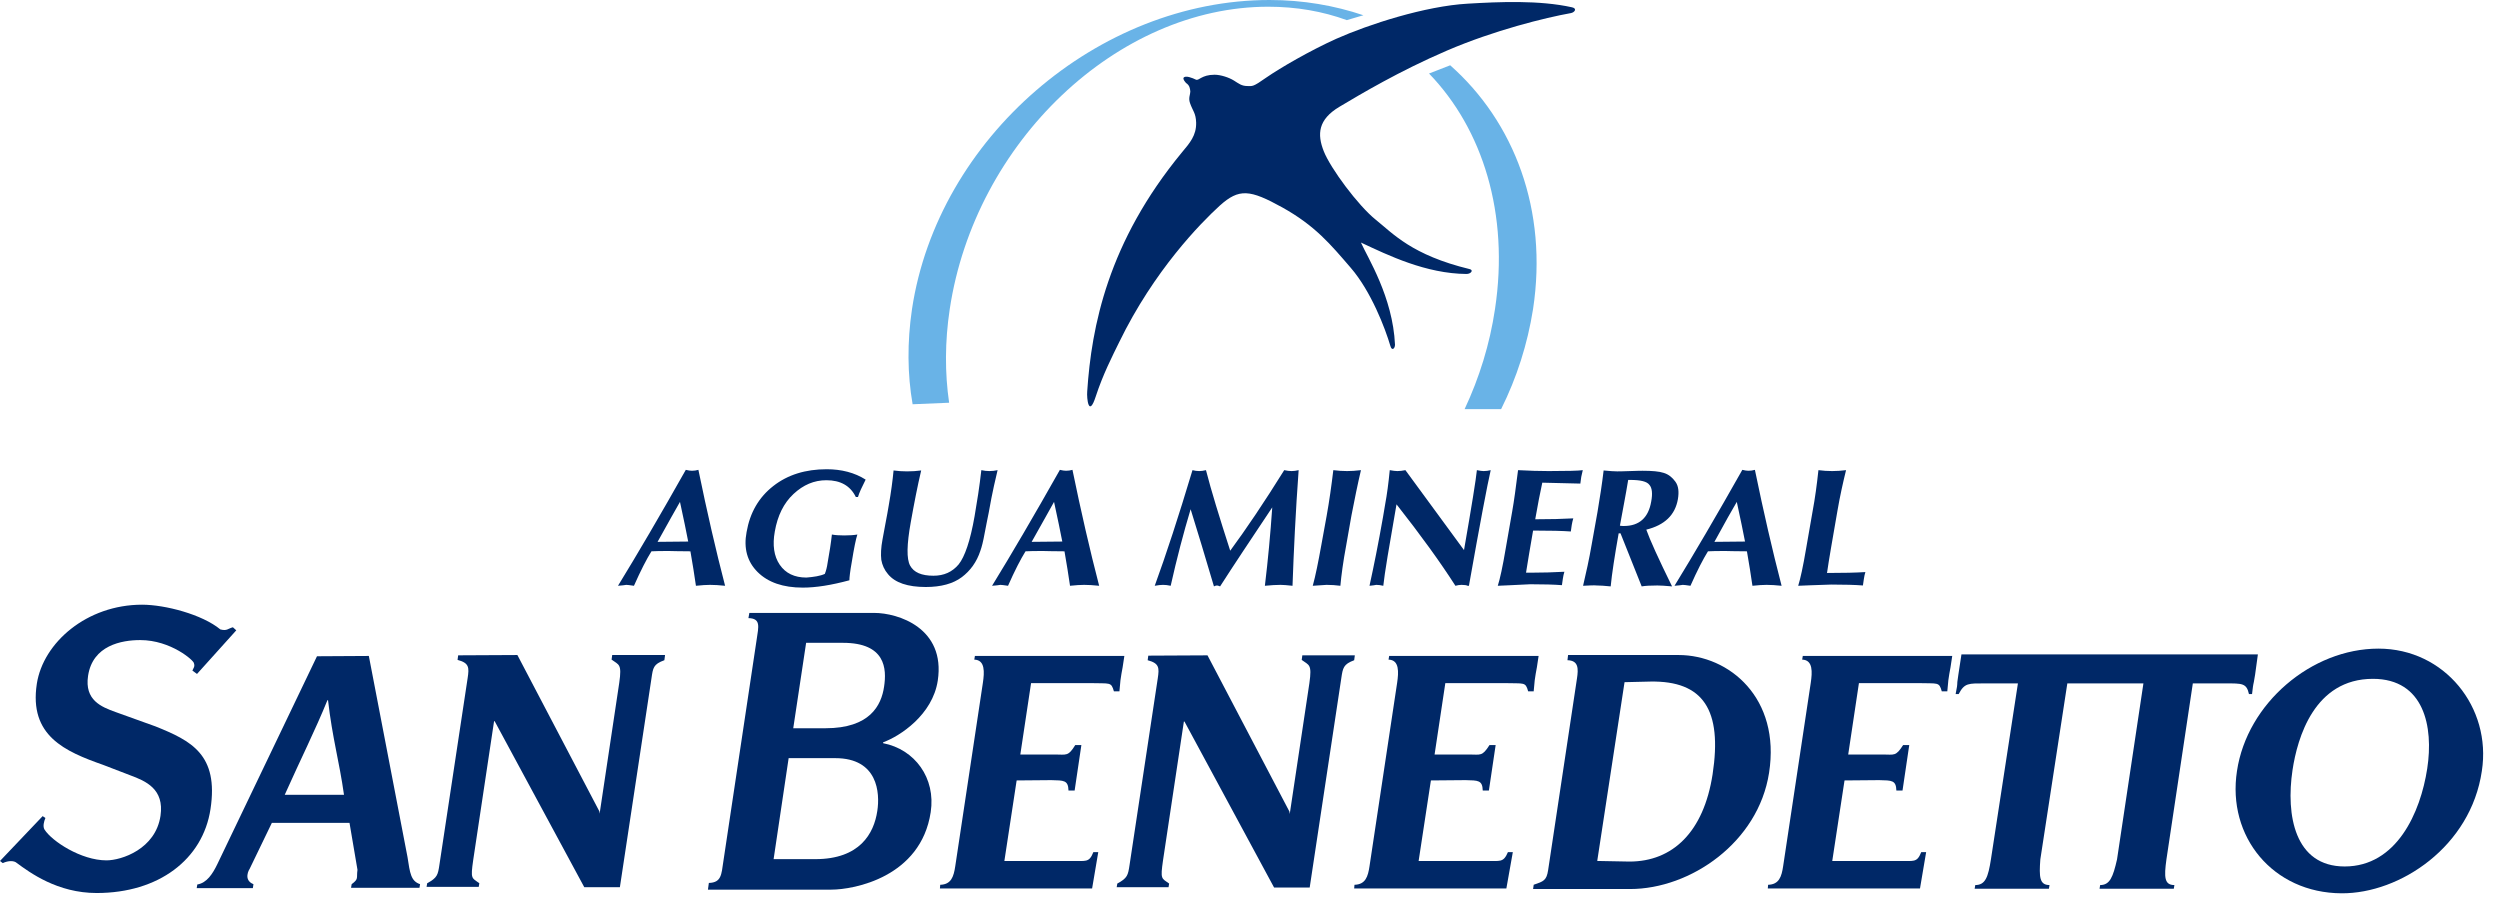
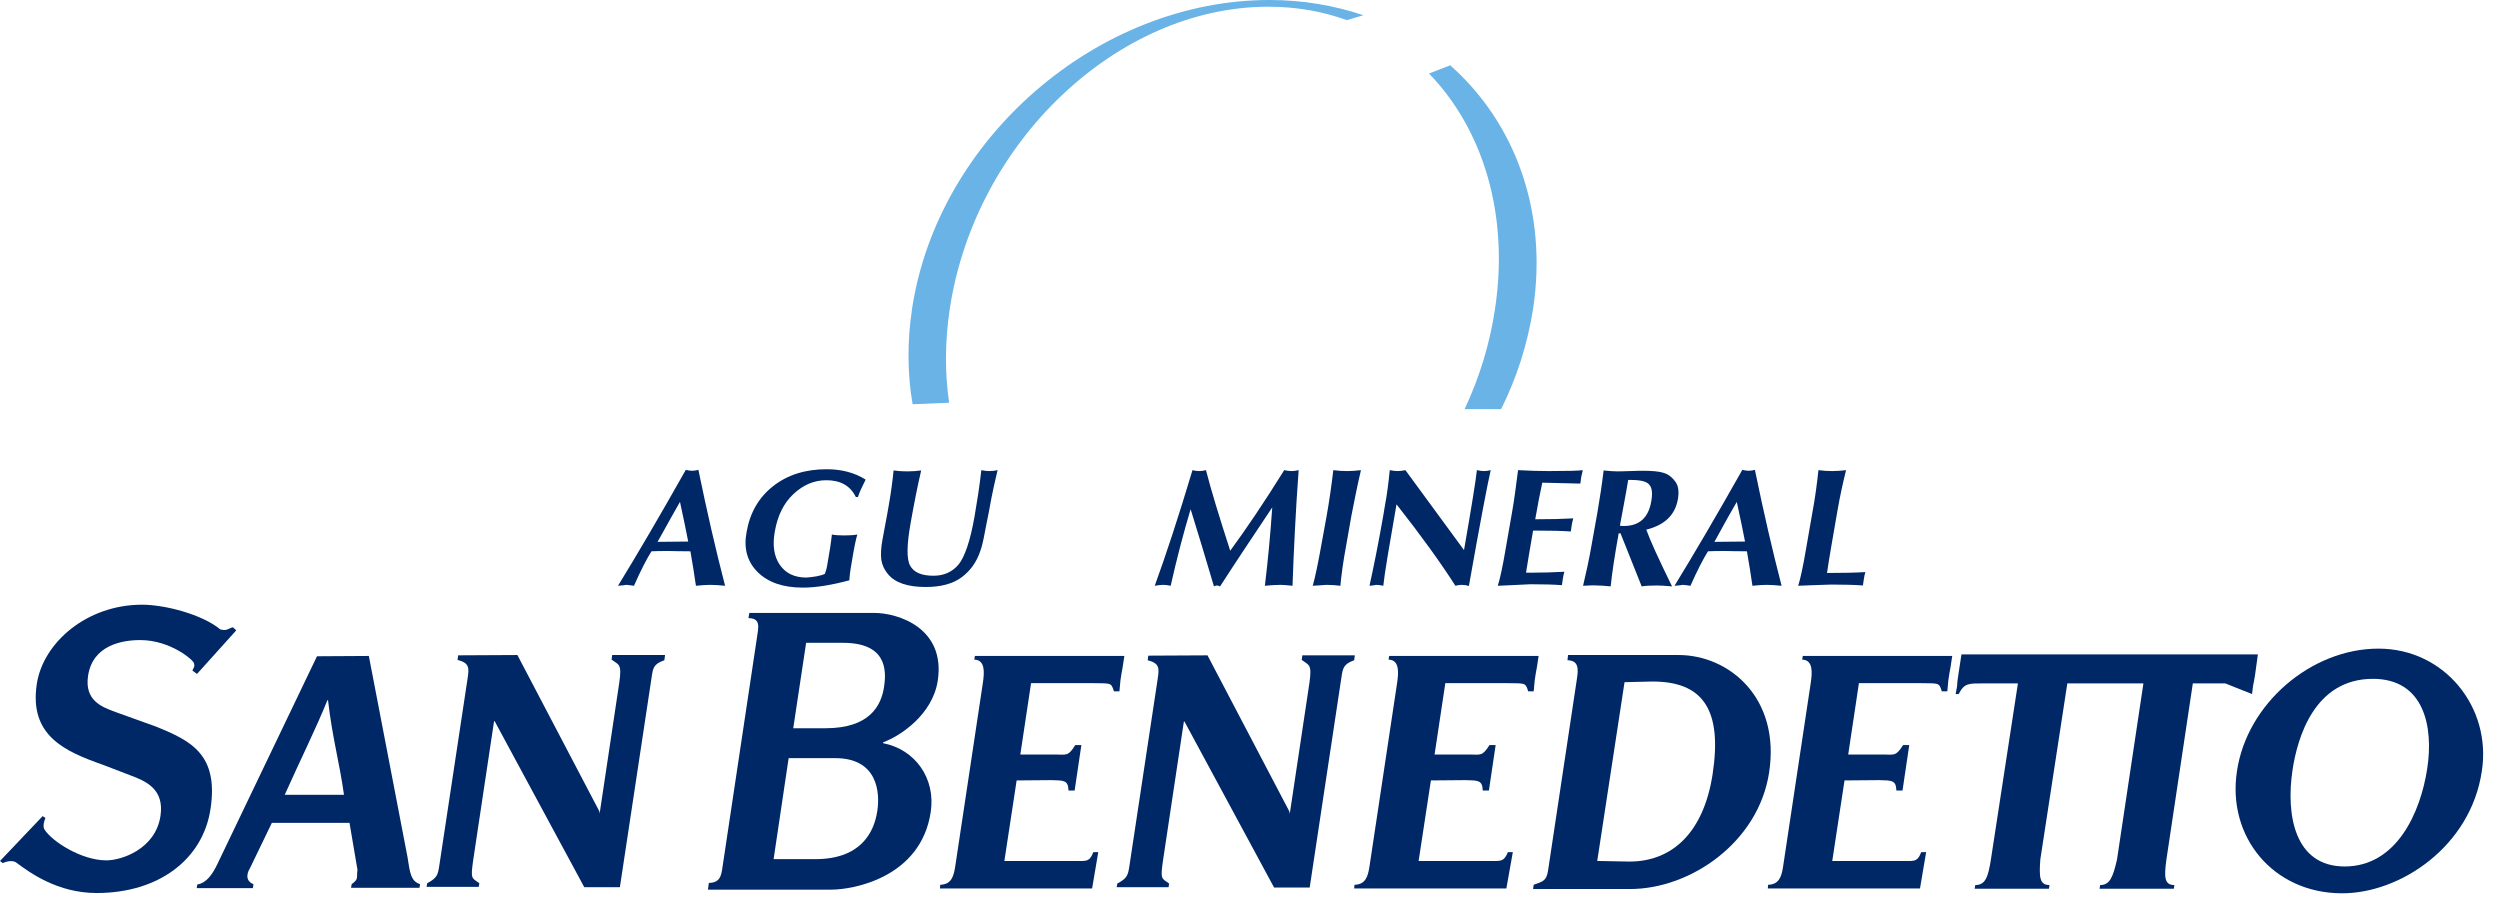
<svg xmlns="http://www.w3.org/2000/svg" width="131" height="47" xml:space="preserve" overflow="hidden">
  <g>
    <path d="M10.082 35.139 10.323 35.315 12.381 33.029 12.204 32.869C11.947 32.933 11.899 33.077 11.545 32.981 10.596 32.197 8.651 31.686 7.445 31.686 4.55 31.686 2.267 33.668 1.93 35.827 1.511 38.56 3.409 39.376 5.403 40.079L6.818 40.623C7.638 40.926 8.619 41.342 8.41 42.749 8.152 44.491 6.367 45.083 5.58 45.083 4.245 45.083 2.717 44.076 2.332 43.468 2.235 43.308 2.299 43.053 2.38 42.861L2.235 42.765 0 45.115 0.145 45.227C0.45 45.083 0.74 45.099 0.868 45.211 1.56 45.722 3.007 46.794 5.065 46.794 8.313 46.794 10.629 45.035 11.03 42.397 11.465 39.535 10.017 38.816 8.152 38.065L6.062 37.313C5.306 37.041 4.422 36.69 4.615 35.411 4.856 33.812 6.384 33.54 7.348 33.54 8.956 33.54 10.178 34.627 10.162 34.755 10.226 34.931 10.13 35.011 10.082 35.139Z" fill="#002867" />
    <path d="M18.395 46.522 18.427 46.331C18.813 46.043 18.668 46.027 18.732 45.579L18.314 43.117 14.246 43.117 13.072 45.547C13.072 45.531 12.719 46.107 13.281 46.331L13.249 46.538 10.307 46.538 10.339 46.347C10.837 46.267 11.143 45.787 11.384 45.291L16.61 34.388 19.327 34.372 21.353 44.908C21.482 45.755 21.53 46.171 22.012 46.331L21.98 46.522 18.395 46.522ZM18.025 41.646C17.784 39.92 17.414 38.673 17.189 36.691L17.157 36.691C16.529 38.241 15.742 39.808 14.921 41.646L18.025 41.646Z" fill="#002867" />
    <path d="M34.845 34.355 34.813 34.595C34.234 34.803 34.218 34.995 34.138 35.538L32.482 46.489 30.616 46.489 25.921 37.792 25.889 37.792 24.796 45.066C24.651 46.074 24.715 45.994 25.117 46.282L25.085 46.473 22.352 46.473 22.384 46.282C22.914 45.994 22.947 45.85 23.027 45.306L24.506 35.522C24.587 34.979 24.587 34.739 23.976 34.579L24.008 34.339 27.111 34.323 31.404 42.509 31.42 42.636 32.449 35.778C32.594 34.771 32.433 34.851 32.047 34.563L32.08 34.323 34.845 34.323 34.845 34.355Z" fill="#002867" />
    <path d="M70.991 34.356 70.959 34.596C70.396 34.804 70.364 34.996 70.284 35.539L68.628 46.506 66.762 46.506 62.067 37.81 62.035 37.81 60.942 45.084C60.797 46.091 60.861 46.011 61.263 46.299L61.231 46.49 58.514 46.49 58.546 46.299C59.077 46.011 59.109 45.867 59.189 45.323L60.668 35.539C60.749 34.996 60.749 34.756 60.138 34.596L60.17 34.356 63.273 34.34 67.566 42.526 67.582 42.654 68.612 35.795C68.756 34.788 68.595 34.868 68.21 34.58L68.242 34.34 70.991 34.34 70.991 34.356Z" fill="#002867" />
    <path d="M39.652 33.492C39.749 32.837 39.877 32.405 39.218 32.389L39.266 32.117 45.811 32.117C47.049 32.117 49.557 32.901 49.139 35.666 48.866 37.457 47.161 38.576 46.277 38.896L46.277 38.944C47.933 39.263 49.043 40.766 48.769 42.557 48.255 45.962 44.749 46.617 43.56 46.617L37.096 46.617 37.144 46.266C37.803 46.25 37.803 45.818 37.9 45.163L39.652 33.492ZM41.566 38.16 43.254 38.16C45.586 38.16 46.181 36.961 46.325 35.986 46.47 35.043 46.406 33.684 44.171 33.684L42.241 33.684 41.566 38.16ZM40.537 45.019 42.724 45.019C45.055 45.019 45.795 43.676 45.971 42.493 46.116 41.55 46.004 39.727 43.769 39.727L41.325 39.727 40.537 45.019Z" fill="#002867" />
    <path d="M57.227 46.554 49.252 46.554 49.268 46.363C49.847 46.347 49.975 45.931 50.056 45.387L51.503 35.779C51.584 35.236 51.632 34.58 51.053 34.564L51.085 34.372 58.916 34.372C58.771 35.444 58.739 35.188 58.658 36.227L58.369 36.227C58.224 35.715 58.176 35.827 57.115 35.795L54.028 35.795 53.465 39.536 55.282 39.536C55.877 39.536 55.973 39.648 56.343 39.041L56.664 39.041 56.311 41.423 55.989 41.423C55.973 40.879 55.748 40.895 55.089 40.879L53.272 40.895 52.629 45.116 56.15 45.116C56.89 45.1 57.066 45.227 57.292 44.652L57.549 44.652 57.227 46.554Z" fill="#002867" />
    <path d="M78.934 46.554 70.959 46.554 70.975 46.363C71.554 46.347 71.683 45.931 71.763 45.387L73.21 35.779C73.29 35.236 73.339 34.58 72.76 34.564L72.792 34.372 80.623 34.372C80.478 35.444 80.446 35.188 80.365 36.227L80.076 36.227C79.931 35.715 79.883 35.827 78.822 35.795L75.735 35.795 75.172 39.536 76.989 39.536C77.584 39.536 77.664 39.648 78.05 39.041L78.372 39.041 78.018 41.423 77.696 41.423C77.68 40.879 77.455 40.895 76.796 40.879L74.979 40.895 74.336 45.116 77.857 45.116C78.597 45.1 78.774 45.227 79.015 44.652L79.272 44.652 78.934 46.554Z" fill="#002867" />
    <path d="M100.608 46.554 92.633 46.554 92.649 46.363C93.228 46.347 93.356 45.931 93.437 45.387L94.884 35.779C94.964 35.236 95.013 34.58 94.434 34.564L94.466 34.372 102.297 34.372C102.152 35.444 102.12 35.188 102.039 36.227L101.75 36.227C101.605 35.715 101.557 35.827 100.496 35.795L97.408 35.795 96.846 39.536 98.663 39.536C99.257 39.536 99.338 39.648 99.724 39.041L100.045 39.041 99.692 41.423 99.37 41.423C99.354 40.879 99.129 40.895 98.47 40.879L96.653 40.895 96.01 45.116 99.531 45.116C100.271 45.1 100.447 45.227 100.673 44.652L100.93 44.652 100.608 46.554Z" fill="#002867" />
    <path d="M122.701 46.809C119.099 46.794 116.687 43.836 117.218 40.399 117.748 36.85 121.125 33.988 124.63 33.988 128.103 33.988 130.564 37.074 130.049 40.399 129.47 44.364 125.756 46.825 122.701 46.809ZM124.341 35.571C121.27 35.571 120.385 38.656 120.128 40.351 119.774 42.717 120.241 45.403 122.861 45.403 125.579 45.403 126.833 42.589 127.187 40.271 127.525 38.081 127.026 35.571 124.341 35.571Z" fill="#002867" />
    <path d="M82.633 35.554C82.714 35.027 82.714 34.611 82.135 34.595L82.167 34.323 87.956 34.323C90.625 34.323 93.31 36.593 92.699 40.494 92.136 44.139 88.583 46.585 85.415 46.585L80.334 46.585 80.366 46.361C80.881 46.186 81.041 46.138 81.122 45.594L82.633 35.554ZM83.695 45.114 85.383 45.146C87.65 45.146 89.274 43.596 89.74 40.574 90.255 37.201 89.258 35.666 86.476 35.714L85.126 35.746 83.695 45.114Z" fill="#002867" />
-     <path d="M118.313 34.291 102.78 34.291 102.619 35.346C102.491 36.162 102.635 35.554 102.475 36.37L102.635 36.37C102.941 35.778 103.15 35.81 104.034 35.81L105.739 35.81 104.324 45.034C104.179 45.962 104.034 46.377 103.504 46.377L103.472 46.569 107.363 46.569 107.395 46.377C106.864 46.377 106.848 45.946 106.913 45.034L108.328 35.81 112.315 35.81 110.932 45.034C110.723 45.946 110.563 46.377 110.048 46.377L110.016 46.569 113.907 46.569 113.939 46.377C113.409 46.377 113.393 45.962 113.521 45.034L114.904 35.81 116.608 35.81C117.493 35.81 117.718 35.794 117.846 36.37L118.007 36.37C118.104 35.554 118.039 36.162 118.168 35.346L118.313 34.291Z" fill="#002867" />
+     <path d="M118.313 34.291 102.78 34.291 102.619 35.346C102.491 36.162 102.635 35.554 102.475 36.37L102.635 36.37C102.941 35.778 103.15 35.81 104.034 35.81L105.739 35.81 104.324 45.034C104.179 45.962 104.034 46.377 103.504 46.377L103.472 46.569 107.363 46.569 107.395 46.377C106.864 46.377 106.848 45.946 106.913 45.034L108.328 35.81 112.315 35.81 110.932 45.034C110.723 45.946 110.563 46.377 110.048 46.377L110.016 46.569 113.907 46.569 113.939 46.377C113.409 46.377 113.393 45.962 113.521 45.034L114.904 35.81 116.608 35.81L118.007 36.37C118.104 35.554 118.039 36.162 118.168 35.346L118.313 34.291Z" fill="#002867" />
    <path d="M78.338 16.195C78.065 18.033 77.518 19.792 76.746 21.438L78.659 21.438C79.48 19.792 80.042 18.033 80.332 16.195 81.12 11.015 79.351 6.395 75.99 3.421L74.881 3.853C77.695 6.763 79.094 11.207 78.338 16.195Z" fill="#69B3E7" />
    <path d="M49.767 16.195C51.085 7.434 58.562 0.352 66.457 0.352 67.92 0.352 69.303 0.592 70.573 1.055 70.863 0.975 71.152 0.879 71.442 0.799 69.93 0.288 68.274 0 66.521 0 57.533 0 49.139 7.242 47.789 16.195 47.532 17.937 47.548 19.616 47.821 21.183L49.734 21.103C49.509 19.552 49.509 17.905 49.767 16.195Z" fill="#69B3E7" />
-     <path d="M62.019 4.076C62.115 3.932 62.501 4.092 62.662 4.172 62.823 4.252 62.952 3.916 63.643 3.916 63.965 3.916 64.399 4.06 64.656 4.22 64.913 4.38 65.058 4.508 65.364 4.508 65.637 4.508 65.637 4.572 66.36 4.06 67.1 3.549 68.644 2.653 70.026 2.03 71.715 1.279 74.673 0.319 76.909 0.192 78.549 0.096 80.655-0 82.375 0.383 82.665 0.447 82.504 0.655 82.311 0.687 80.977 0.927 78.307 1.582 75.815 2.653 73.323 3.725 71.313 4.924 70.187 5.595 69.062 6.266 69.013 7.034 69.367 7.929 69.721 8.824 71.168 10.775 72.085 11.51 73.001 12.246 73.982 13.365 77.005 14.1 77.23 14.148 77.085 14.356 76.844 14.356 74.722 14.34 72.744 13.381 71.313 12.709 71.65 13.477 72.985 15.555 73.098 18.065 73.098 18.257 72.937 18.416 72.856 18.129 72.583 17.201 71.844 15.267 70.782 14.036 69.721 12.805 68.917 11.83 67.197 10.871 65.492 9.927 64.929 9.864 63.916 10.775 62.919 11.686 60.475 14.164 58.642 17.937 58.289 18.656 57.79 19.631 57.42 20.767 57.05 21.918 56.938 20.878 56.97 20.511 57.195 17.122 58.047 12.693 61.939 7.977 62.341 7.497 62.694 7.098 62.678 6.426 62.662 5.915 62.501 5.819 62.357 5.403 62.26 5.131 62.373 4.956 62.373 4.796 62.357 4.636 62.341 4.476 62.148 4.348 62.067 4.252 61.987 4.156 62.019 4.076Z" fill="#002867" />
    <path d="M32.383 30.695C33.412 29.017 34.602 26.986 35.936 24.62 36.065 24.652 36.178 24.668 36.258 24.668 36.37 24.668 36.483 24.652 36.596 24.62 37.046 26.81 37.512 28.841 37.995 30.695 37.689 30.663 37.432 30.647 37.207 30.647 37.014 30.647 36.773 30.663 36.467 30.695 36.387 30.136 36.29 29.528 36.178 28.889 35.566 28.889 35.197 28.873 35.084 28.873 34.666 28.873 34.361 28.873 34.136 28.889 33.878 29.304 33.573 29.896 33.219 30.695 33.01 30.663 32.865 30.647 32.817 30.647 32.737 30.663 32.576 30.679 32.383 30.695ZM34.457 28.393 36.065 28.377 36.065 28.393C35.968 27.882 35.824 27.194 35.631 26.299 35.406 26.683 35.02 27.386 34.457 28.393Z" fill="#002867" fill-rule="evenodd" />
    <path d="M43.221 30.072C43.286 29.912 43.334 29.72 43.366 29.496 43.463 28.953 43.543 28.457 43.591 28.009 43.752 28.041 43.977 28.057 44.234 28.057 44.508 28.057 44.749 28.041 44.926 28.009 44.846 28.249 44.749 28.729 44.636 29.432 44.54 29.96 44.508 30.28 44.508 30.407 43.559 30.663 42.755 30.791 42.064 30.791 41.035 30.791 40.247 30.519 39.7 29.976 39.153 29.432 38.96 28.729 39.121 27.881 39.298 26.858 39.764 26.059 40.52 25.468 41.276 24.876 42.209 24.588 43.318 24.588 44.09 24.588 44.781 24.764 45.36 25.132 45.167 25.515 45.022 25.819 44.958 26.043L44.846 26.043C44.556 25.451 44.041 25.164 43.302 25.164 42.659 25.164 42.096 25.404 41.581 25.883 41.067 26.363 40.745 27.018 40.6 27.85 40.472 28.553 40.552 29.145 40.858 29.592 41.163 30.04 41.63 30.264 42.257 30.264 42.643 30.232 42.98 30.184 43.221 30.072Z" fill="#002867" fill-rule="evenodd" />
    <path d="M46.823 24.652C47.048 24.684 47.289 24.7 47.53 24.7 47.788 24.7 48.029 24.684 48.27 24.652 48.077 25.468 47.9 26.379 47.723 27.37 47.514 28.537 47.498 29.288 47.691 29.64 47.884 29.992 48.286 30.168 48.913 30.168 49.46 30.168 49.894 29.976 50.232 29.576 50.553 29.177 50.843 28.345 51.068 27.05 51.196 26.315 51.325 25.5 51.422 24.636 51.566 24.668 51.711 24.684 51.84 24.684 51.984 24.684 52.129 24.668 52.274 24.636 52.129 25.26 52.016 25.739 51.952 26.091 51.888 26.443 51.84 26.715 51.807 26.874 51.759 27.13 51.679 27.482 51.598 27.93 51.518 28.377 51.438 28.681 51.373 28.857 51.18 29.448 50.843 29.912 50.392 30.248 49.942 30.583 49.315 30.759 48.511 30.759 47.562 30.759 46.903 30.535 46.533 30.088 46.34 29.864 46.228 29.608 46.18 29.336 46.147 29.049 46.163 28.697 46.244 28.265 46.26 28.169 46.308 27.913 46.389 27.482 46.469 27.05 46.533 26.73 46.566 26.507 46.694 25.787 46.775 25.164 46.823 24.652Z" fill="#002867" fill-rule="evenodd" />
-     <path d="M51.984 30.695C53.014 29.017 54.203 26.986 55.538 24.62 55.667 24.652 55.779 24.668 55.859 24.668 55.972 24.668 56.085 24.652 56.197 24.62 56.647 26.81 57.114 28.841 57.596 30.695 57.291 30.663 57.033 30.647 56.808 30.647 56.615 30.647 56.374 30.663 56.069 30.695 55.988 30.136 55.892 29.528 55.779 28.889 55.168 28.889 54.798 28.873 54.686 28.873 54.268 28.873 53.962 28.873 53.737 28.889 53.48 29.304 53.174 29.896 52.821 30.695 52.611 30.663 52.467 30.647 52.419 30.647 52.338 30.663 52.193 30.679 51.984 30.695ZM54.059 28.393 55.667 28.377 55.667 28.393C55.57 27.882 55.425 27.194 55.232 26.299 55.023 26.683 54.621 27.386 54.059 28.393Z" fill="#002867" fill-rule="evenodd" />
    <path d="M61.344 30.695C61.199 30.663 61.071 30.647 60.942 30.647 60.829 30.647 60.685 30.663 60.508 30.695 61.103 29.065 61.762 27.05 62.486 24.636 62.598 24.668 62.727 24.684 62.839 24.684 62.936 24.684 63.064 24.668 63.193 24.636 63.466 25.707 63.901 27.114 64.463 28.857 65.299 27.722 66.248 26.315 67.293 24.636 67.438 24.668 67.567 24.684 67.679 24.684 67.792 24.684 67.92 24.668 68.049 24.636 67.888 26.842 67.792 28.873 67.728 30.695 67.438 30.663 67.229 30.647 67.1 30.647 66.875 30.647 66.602 30.663 66.28 30.695 66.441 29.352 66.57 27.994 66.666 26.587 65.557 28.249 64.64 29.624 63.933 30.727 63.852 30.695 63.804 30.679 63.772 30.679 63.724 30.679 63.675 30.695 63.611 30.727 63.161 29.209 62.759 27.866 62.389 26.683 62.019 27.913 61.666 29.256 61.344 30.695Z" fill="#002867" fill-rule="evenodd" />
    <path d="M68.789 30.695C68.934 30.168 69.079 29.448 69.239 28.553L69.513 27.05C69.657 26.251 69.77 25.436 69.866 24.636 70.108 24.668 70.349 24.684 70.59 24.684 70.799 24.684 71.04 24.668 71.314 24.636 71.137 25.388 70.976 26.187 70.815 27.018L70.542 28.569C70.381 29.432 70.284 30.152 70.236 30.695 69.995 30.663 69.754 30.647 69.513 30.647 69.287 30.663 69.046 30.679 68.789 30.695Z" fill="#002867" fill-rule="evenodd" />
    <path d="M71.762 30.695C71.987 29.672 72.228 28.473 72.469 27.098L72.582 26.427C72.678 25.915 72.759 25.308 72.823 24.636 72.984 24.668 73.129 24.684 73.225 24.684 73.354 24.684 73.482 24.668 73.643 24.636 74.447 25.739 75.476 27.13 76.714 28.825 77.116 26.523 77.341 25.116 77.389 24.636 77.55 24.668 77.663 24.684 77.743 24.684 77.872 24.684 77.984 24.668 78.113 24.636 77.936 25.404 77.55 27.434 76.972 30.695L76.907 30.695C76.843 30.663 76.73 30.647 76.585 30.647 76.489 30.647 76.376 30.663 76.264 30.695 75.476 29.464 74.447 28.041 73.177 26.427 72.791 28.633 72.55 30.056 72.485 30.695 72.341 30.663 72.228 30.647 72.115 30.647 72.051 30.663 71.922 30.679 71.762 30.695Z" fill="#002867" fill-rule="evenodd" />
    <path d="M78.484 30.695C78.597 30.343 78.742 29.688 78.902 28.729L79.24 26.794C79.337 26.251 79.433 25.532 79.546 24.636 80.124 24.668 80.671 24.684 81.153 24.684 82.118 24.684 82.713 24.668 82.938 24.636 82.906 24.796 82.874 24.908 82.858 24.988 82.842 25.084 82.826 25.196 82.81 25.34 81.62 25.308 80.945 25.292 80.816 25.292 80.703 25.819 80.575 26.459 80.446 27.21 81.234 27.21 81.893 27.194 82.44 27.162 82.408 27.274 82.376 27.402 82.359 27.514 82.343 27.61 82.327 27.722 82.311 27.85 81.893 27.818 81.234 27.802 80.334 27.802 80.189 28.649 80.06 29.384 79.964 30.008L80.269 30.008C80.816 30.008 81.379 29.992 81.974 29.96 81.941 30.072 81.909 30.2 81.893 30.328 81.877 30.455 81.861 30.567 81.845 30.663 81.443 30.631 80.88 30.615 80.189 30.615 79.32 30.663 78.742 30.679 78.484 30.695Z" fill="#002867" fill-rule="evenodd" />
    <path d="M82.953 30.695C83.114 30.008 83.275 29.288 83.403 28.537L83.709 26.827C83.838 26.059 83.95 25.34 84.03 24.652 84.352 24.684 84.577 24.7 84.738 24.7 84.802 24.7 85.027 24.7 85.413 24.684 85.799 24.668 86.024 24.668 86.073 24.668 86.571 24.668 86.941 24.7 87.182 24.78 87.439 24.86 87.632 25.02 87.793 25.244 87.954 25.468 87.986 25.771 87.922 26.155 87.777 26.986 87.23 27.514 86.266 27.754 86.458 28.297 86.909 29.288 87.616 30.727 87.262 30.695 87.005 30.679 86.844 30.679 86.491 30.679 86.217 30.695 86.024 30.727 85.703 29.928 85.333 29.001 84.915 27.946L84.818 27.946C84.609 29.129 84.465 30.056 84.4 30.727 84.079 30.695 83.838 30.679 83.677 30.679 83.516 30.663 83.275 30.679 82.953 30.695ZM84.883 27.546C84.963 27.562 85.027 27.562 85.092 27.562 85.896 27.562 86.378 27.13 86.523 26.283 86.603 25.867 86.571 25.564 86.426 25.404 86.298 25.228 85.96 25.148 85.413 25.148L85.317 25.148C85.188 25.947 85.027 26.747 84.883 27.546Z" fill="#002867" fill-rule="evenodd" />
    <path d="M87.744 30.695C88.773 29.017 89.963 26.986 91.298 24.62 91.426 24.652 91.539 24.668 91.619 24.668 91.732 24.668 91.844 24.652 91.957 24.62 92.407 26.81 92.874 28.841 93.356 30.695 93.05 30.663 92.793 30.647 92.568 30.647 92.375 30.647 92.134 30.663 91.828 30.695 91.748 30.136 91.651 29.528 91.539 28.889 90.928 28.889 90.558 28.873 90.445 28.873 90.027 28.873 89.722 28.873 89.497 28.889 89.24 29.304 88.934 29.896 88.58 30.695 88.371 30.663 88.227 30.647 88.178 30.647 88.098 30.663 87.953 30.679 87.744 30.695ZM89.835 28.393 91.442 28.377 91.442 28.393C91.346 27.882 91.201 27.194 91.008 26.299 90.783 26.683 90.381 27.386 89.835 28.393Z" fill="#002867" fill-rule="evenodd" />
    <path d="M94.225 30.695C94.337 30.343 94.482 29.688 94.643 28.729L94.98 26.794C95.109 26.107 95.205 25.388 95.286 24.636 95.527 24.668 95.768 24.684 96.009 24.684 96.234 24.684 96.476 24.668 96.733 24.636 96.572 25.292 96.411 26.011 96.283 26.762 96.025 28.249 95.832 29.336 95.736 30.024 96.588 30.024 97.264 30.008 97.746 29.976 97.714 30.088 97.682 30.216 97.666 30.343 97.65 30.471 97.633 30.583 97.617 30.679 97.215 30.647 96.653 30.631 95.961 30.631 95.061 30.663 94.482 30.679 94.225 30.695Z" fill="#002867" fill-rule="evenodd" />
  </g>
</svg>